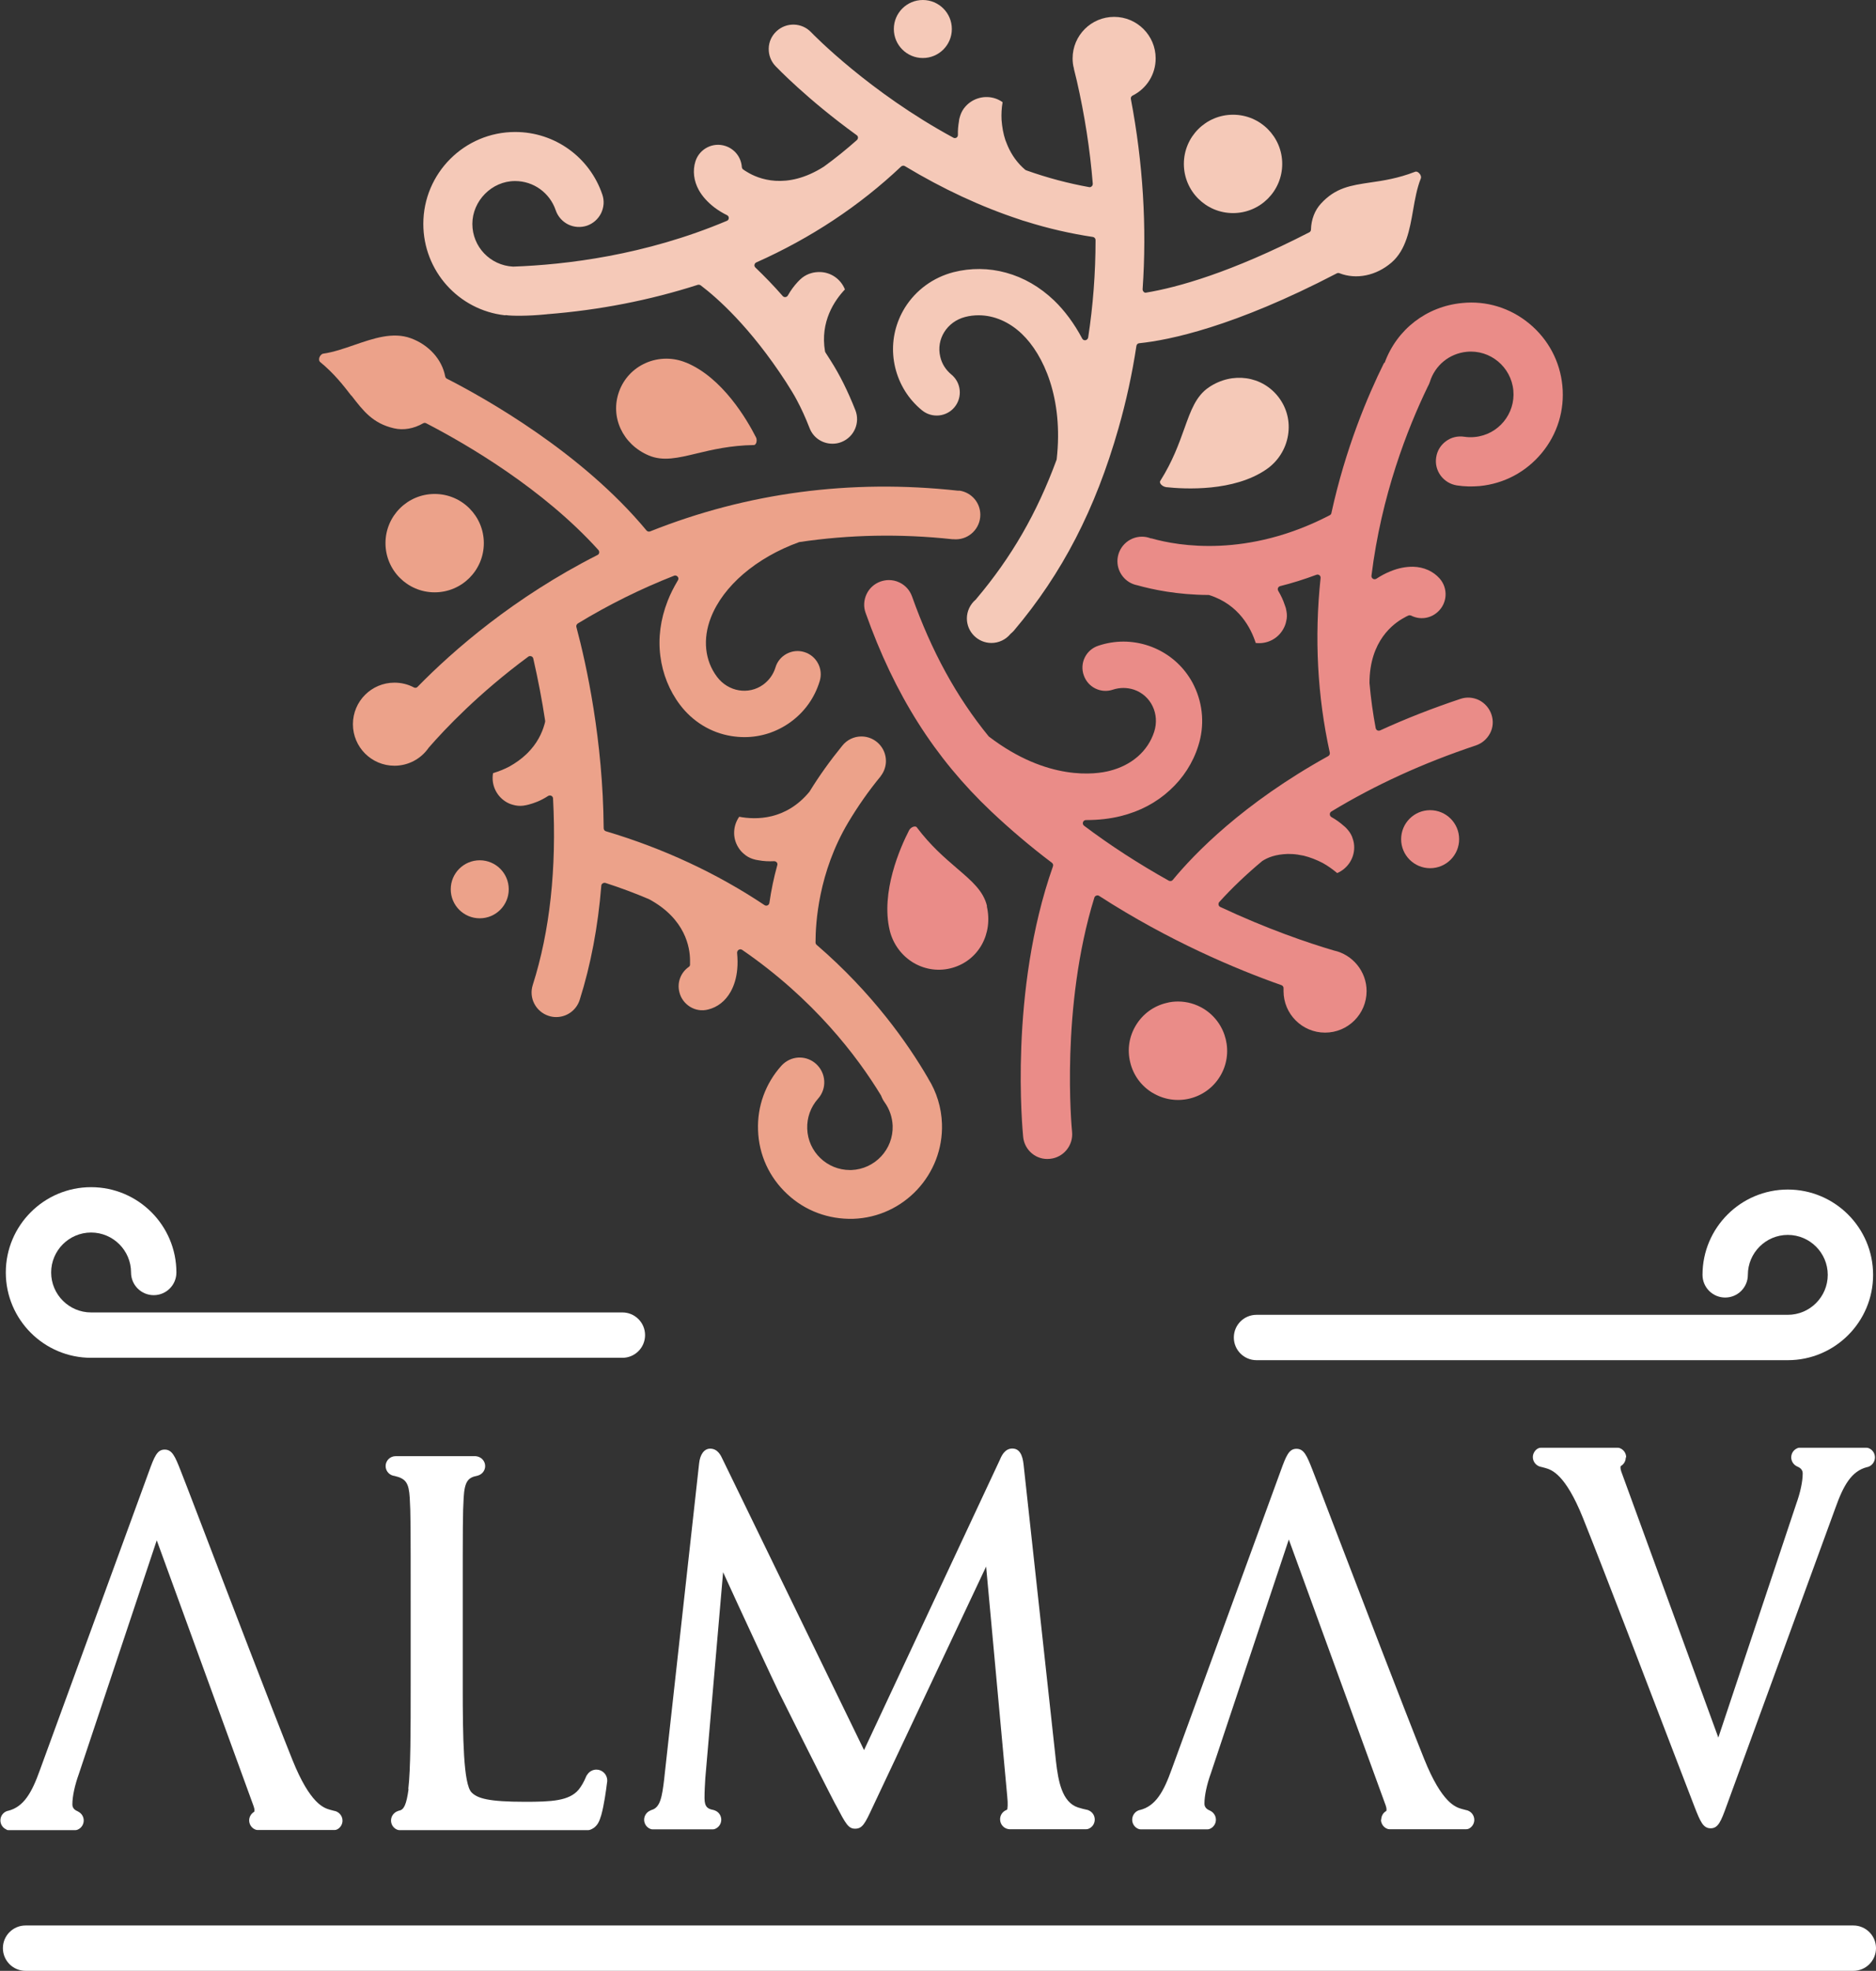
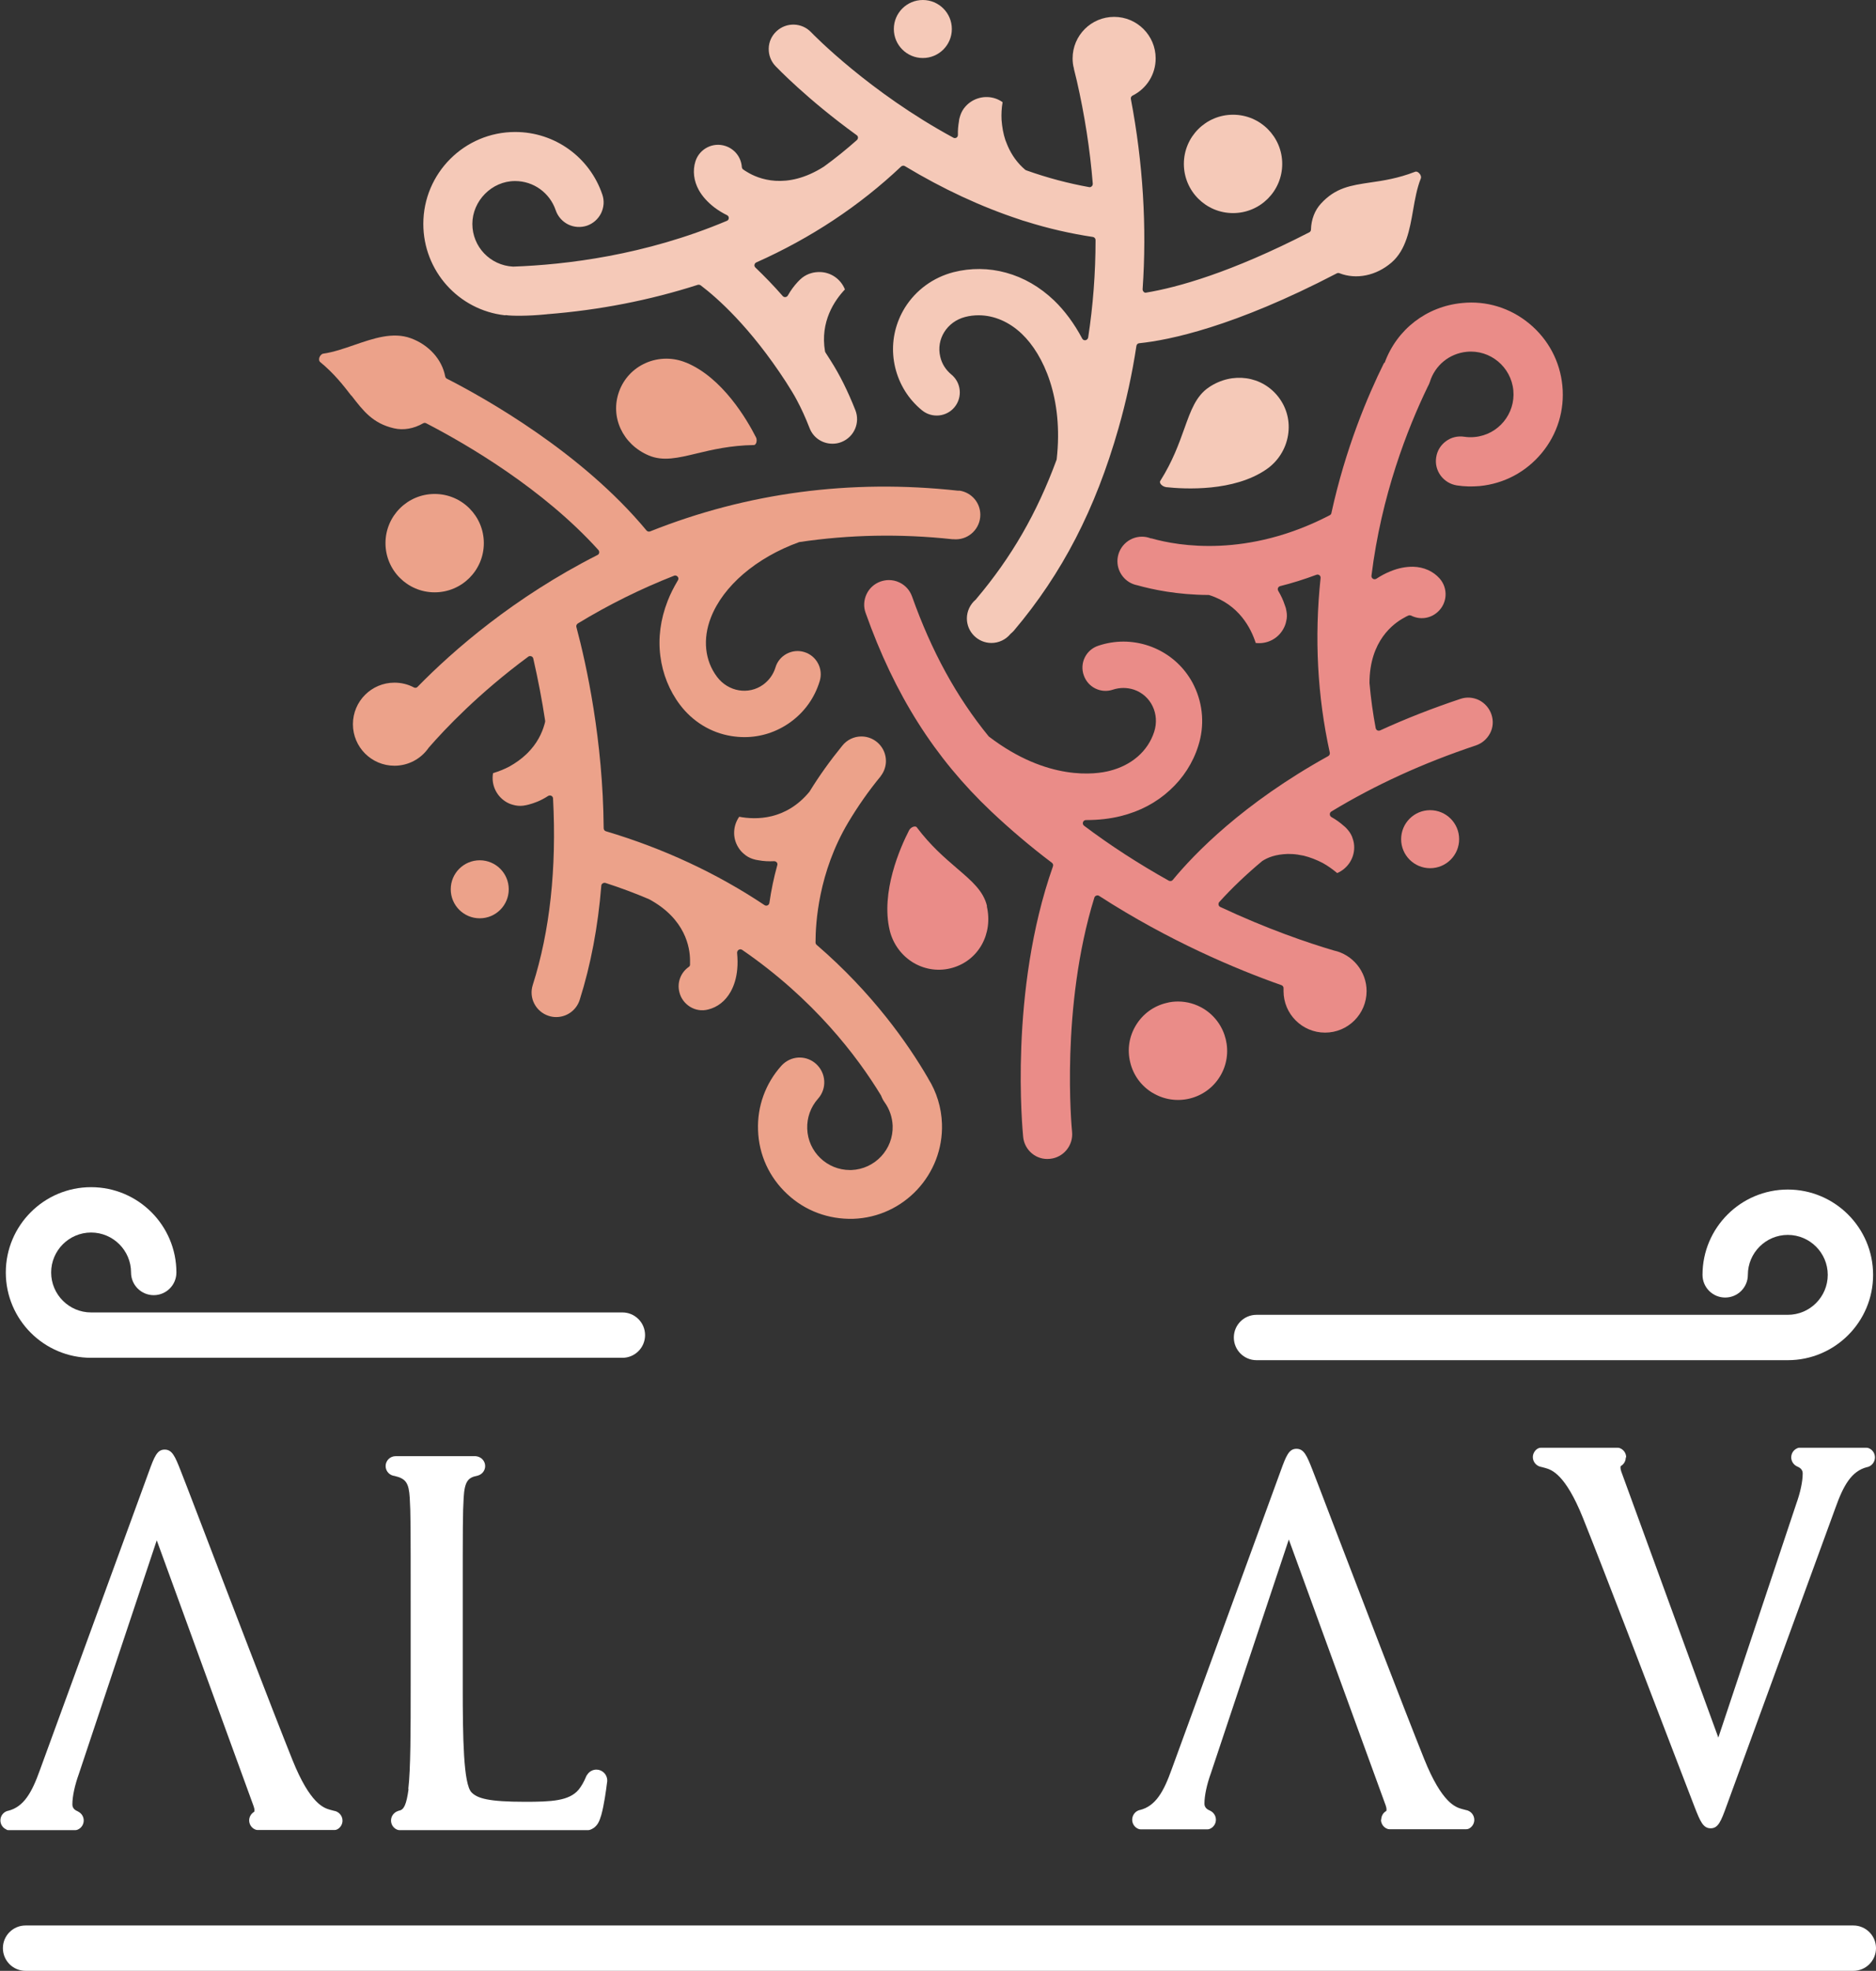
<svg xmlns="http://www.w3.org/2000/svg" id="Capa_1" data-name="Capa 1" viewBox="0 0 142.3 149.46">
  <rect x="0" y="0" width="142.3" height="149.46" fill="#333333" stroke="none" />
  <defs>
    <style>      .cls-1 {        fill: #f5c9b8;      }      .cls-1, .cls-2, .cls-3, .cls-4 {        stroke-width: 0px;      }      .cls-2 {        fill: #eca28a;      }      .cls-3 {        fill: #ea8c88;      }      .cls-4 {        fill: #fff;      }    </style>
  </defs>
  <g>
    <path class="cls-2" d="M52.04,27.5c-.48-.2-.99-.3-1.49-.3-.54,0-1.08.11-1.57.33-.95.42-1.67,1.19-2.02,2.16-.7,1.93.27,4.01,2.25,4.85,1.09.46,2.21.19,3.63-.15,1.2-.29,2.57-.61,4.34-.64.02,0,.09,0,.15-.1.08-.13.09-.35.01-.49-.67-1.32-2.53-4.52-5.29-5.66Z" />
    <path class="cls-1" d="M88.42,36.94c1.48.16,5.17.35,7.63-1.34.88-.6,1.48-1.54,1.65-2.59.17-1.03-.08-2.05-.71-2.88-1.24-1.63-3.51-1.96-5.29-.76-.98.66-1.37,1.75-1.86,3.12-.42,1.17-.89,2.49-1.83,3.98-.01.02-.05.08,0,.18.07.14.24.26.41.28Z" />
    <path class="cls-3" d="M74.87,68.72c-.27-1.15-1.15-1.9-2.26-2.85-.94-.81-2.01-1.72-3.07-3.13-.01-.02-.05-.06-.14-.06,0,0-.02,0-.03,0-.16.01-.33.13-.41.28-.68,1.32-2.17,4.7-1.47,7.61.25,1.03.92,1.93,1.83,2.46.9.52,1.95.65,2.94.36,1.97-.57,3.08-2.58,2.59-4.67Z" />
    <path class="cls-1" d="M38.36,23.9s.03,0,.04,0c.38.06,1.59.08,3-.06.03,0,.06,0,.08-.01,3.97-.31,7.81-1.06,11.45-2.23.07-.02.16,0,.22.04,1.24.94,3.74,3.13,6.47,7.33.3.47.63,1,.81,1.35.35.65.67,1.35.98,2.15.28.72.96,1.18,1.74,1.18.23,0,.46-.04.68-.13.96-.38,1.43-1.46,1.05-2.42-.57-1.44-1.18-2.67-1.87-3.75-.13-.21-.26-.41-.39-.61-.02-.03-.03-.06-.04-.09-.39-2.27.74-3.89,1.51-4.7-.31-.78-1.06-1.31-1.91-1.32-.21,0-.43.02-.63.08-.26.07-.49.19-.7.35-.12.1-.23.2-.33.31-.29.31-.54.65-.76,1.04-.04.07-.11.11-.18.12-.08.01-.16-.02-.21-.08-.68-.78-1.38-1.5-2.07-2.16-.06-.06-.09-.14-.07-.21.01-.08.07-.15.14-.18,4.13-1.84,7.83-4.29,10.98-7.27.08-.07.2-.09.29-.03,2.87,1.73,5.8,3.09,8.69,4.04.16.06.32.11.47.15,1.71.54,3.43.93,5.1,1.18.12.02.2.12.2.24,0,2.49-.19,4.98-.56,7.39-.02.1-.1.18-.2.2-.1.02-.2-.03-.25-.12-.59-1.12-1.33-2.12-2.13-2.89-1.08-1.03-2.3-1.74-3.65-2.11-1.3-.36-2.68-.37-3.98-.04-1.54.4-2.85,1.35-3.69,2.69-.17.28-.33.58-.45.88-.48,1.16-.58,2.42-.29,3.65.31,1.29,1.01,2.42,2.04,3.26.75.61,1.86.5,2.47-.25.61-.75.5-1.86-.25-2.47-.42-.35-.72-.81-.84-1.35-.32-1.33.51-2.65,1.88-3.01.34-.09.69-.13,1.03-.13,1.16,0,2.32.49,3.29,1.42,1.62,1.55,3.16,4.86,2.63,9.52-1.5,4.08-3.43,7.41-6.08,10.55,0,.01-.05.07-.06.07-.42.36-.67.88-.67,1.43,0,1.03.84,1.86,1.86,1.86.56,0,1.09-.25,1.45-.69.12-.1.2-.18.27-.26,3.65-4.32,6.17-9.19,7.92-15.33.58-2.03,1.04-4.13,1.36-6.25.02-.11.1-.19.21-.2,2.25-.23,7.18-1.23,14.99-5.3.06-.03.13-.04.2-.01,1.28.5,2.79.19,3.95-.81,1.1-.95,1.38-2.49,1.64-3.99.14-.81.29-1.65.58-2.38.05-.12,0-.29-.13-.41-.04-.04-.17-.16-.31-.1-1.29.5-2.41.67-3.39.81-1.48.22-2.64.39-3.75,1.61-.46.5-.73,1.2-.75,1.96,0,.09-.05.17-.13.21-5.97,3.07-10.02,4.18-12.36,4.57-.08.02-.15,0-.2-.06-.05-.05-.08-.12-.08-.19.33-4.73.03-9.59-.89-14.43-.02-.11.03-.21.13-.26,1.08-.54,1.75-1.62,1.75-2.82,0-1.74-1.41-3.15-3.15-3.15s-3.15,1.41-3.15,3.15c0,.26.03.52.1.77,0,0,0,.02,0,.03.03.11.16.65.22.9.59,2.58,1,5.2,1.21,7.8,0,.07-.02.15-.08.2-.05.05-.13.08-.2.06-1.56-.28-3.16-.7-4.76-1.27-.03-.01-.05-.02-.08-.04-.58-.49-1.03-1.11-1.34-1.83,0-.02-.01-.03-.02-.05-.05-.12-.1-.25-.15-.38-.16-.48-.25-1-.29-1.54-.02-.43,0-.88.08-1.33-.68-.49-1.6-.52-2.33-.08-.18.11-.35.25-.49.41-.18.2-.31.43-.39.68-.05.15-.09.29-.1.44-.06.34-.09.68-.08,1.03,0,.09-.04.17-.11.21-.07.04-.16.05-.24,0-6.35-3.44-10.6-7.8-10.78-7.99-.71-.75-1.89-.78-2.64-.07-.36.34-.57.8-.58,1.3-.01.5.17.97.51,1.33.1.1,2.4,2.52,6.16,5.24.06.04.1.11.1.18,0,.07-.03.14-.08.19-.8.71-1.64,1.39-2.51,2.02-2.86,1.82-5.01.9-5.81.41-.12-.07-.23-.14-.31-.2-.06-.04-.09-.11-.1-.18-.05-.74-.54-1.37-1.25-1.6-.95-.31-1.97.22-2.27,1.17-.22.7-.13,1.48.26,2.18.27.48.67.92,1.19,1.32.28.21.6.41.95.58.08.04.14.13.13.22,0,.09-.06.18-.15.21-6.21,2.62-12.24,3.33-16.21,3.47-1.74-.09-3.09-1.51-3.09-3.24s1.46-3.25,3.24-3.25c1.4,0,2.63.89,3.08,2.21.16.47.49.85.94,1.08.45.22.95.25,1.42.1.47-.16.85-.49,1.08-.94.22-.45.26-.95.1-1.42-.96-2.84-3.61-4.75-6.61-4.75-3.85,0-6.97,3.13-6.97,6.97,0,3.55,2.66,6.53,6.18,6.93Z" />
    <path class="cls-3" d="M104.98,27.53c-1.24,2.5-2.92,6.48-3.99,11.38-.01.07-.06.13-.12.16-6.24,3.25-11.49,2.34-13.52,1.76-.03,0-.06,0-.08-.01-.21-.08-.43-.12-.65-.12-1.03,0-1.86.84-1.86,1.86,0,.88.63,1.65,1.49,1.82,1.18.33,3.06.73,5.41.74.02,0,.05,0,.07.01,2.27.72,3.17,2.54,3.52,3.63.84.1,1.66-.3,2.08-1.04.11-.19.19-.39.23-.6.07-.26.07-.52.02-.78-.02-.15-.06-.3-.12-.44-.12-.37-.29-.74-.5-1.09-.04-.07-.05-.15-.02-.22.03-.07.09-.12.16-.14.92-.23,1.84-.52,2.75-.86.08-.03.16-.02.23.03.07.05.1.13.09.22-.48,4.52-.24,8.97.7,13.24.02.1-.03.21-.12.26-6.47,3.58-10.17,7.42-11.79,9.39-.07.09-.2.11-.3.06-2.27-1.27-4.44-2.67-6.43-4.17-.08-.06-.12-.17-.08-.27.03-.1.12-.16.23-.16h.03c.92,0,1.8-.1,2.6-.3,1.45-.36,2.7-1.02,3.73-1.97,1-.91,1.75-2.07,2.15-3.35.49-1.52.37-3.14-.31-4.55-.14-.3-.31-.58-.5-.85-.72-1.02-1.74-1.78-2.93-2.19-1.26-.43-2.59-.43-3.84-.01-.45.15-.81.46-1.02.88s-.24.9-.09,1.34c.15.45.46.81.88,1.02.42.21.9.24,1.34.09.52-.17,1.07-.17,1.59,0,1.3.44,1.97,1.85,1.54,3.19-.47,1.47-1.71,2.55-3.39,2.97-1.01.26-4.68.82-9.16-2.61-2.45-3-4.34-6.46-5.82-10.62-.17-.47-.51-.85-.96-1.06-.25-.12-.52-.18-.8-.18-.21,0-.42.04-.63.11-.47.17-.85.51-1.06.96-.21.45-.24.96-.07,1.42,2.2,6.2,5.22,10.98,9.52,15.05,1.43,1.35,2.98,2.67,4.61,3.9.08.06.12.17.08.27-3.35,9.5-2.3,20.07-2.26,20.52.1,1.02,1.01,1.78,2.04,1.66,1.02-.1,1.77-1.02,1.67-2.04-.04-.38-.88-9.46,1.69-17.77.02-.07.08-.13.15-.15.07-.03.15-.02.21.02,5.31,3.43,10.45,5.58,13.83,6.77.1.04.17.13.16.24,0,.07,0,.14,0,.21,0,1.74,1.41,3.15,3.15,3.15s3.15-1.41,3.15-3.15c0-1.48-1.05-2.77-2.49-3.08-1.97-.58-5.05-1.63-8.61-3.3-.07-.03-.12-.1-.13-.17-.01-.07,0-.15.06-.21.94-1.04,2.04-2.09,3.25-3.1.43-.28,1.02-.51,1.94-.54.25,0,.5.01.75.05.02,0,.04,0,.05.01.13.02.26.04.4.07.49.12.98.31,1.46.56.38.21.74.47,1.09.76.77-.33,1.29-1.09,1.29-1.94,0-.22-.03-.43-.1-.63-.07-.26-.2-.49-.37-.69-.1-.12-.2-.23-.32-.32-.28-.25-.6-.48-.94-.67-.07-.04-.12-.12-.12-.21,0-.09.04-.16.12-.21,3.29-2,6.97-3.68,10.96-5.01.47-.16.85-.49,1.08-.93s.26-.95.1-1.42c-.16-.47-.49-.85-.93-1.08-.45-.22-.95-.26-1.42-.1-2.1.7-4.15,1.5-6.09,2.39-.07.03-.14.03-.21,0-.07-.03-.11-.1-.13-.17-.21-1.12-.37-2.27-.47-3.42,0-3.22,1.84-4.53,2.62-4.95.12-.07.23-.13.33-.17.06-.03.14-.02.2,0,.66.34,1.45.24,2.01-.26.75-.66.82-1.8.16-2.55-.49-.55-1.2-.87-2-.89-.55-.01-1.14.1-1.74.35-.35.14-.71.33-1.06.56-.08.05-.18.05-.26,0-.08-.05-.12-.14-.11-.23.75-6.1,2.73-11.15,4.26-14.32.08-.14.13-.26.17-.38.39-1.26,1.48-2.15,2.79-2.28,1.78-.18,3.37,1.14,3.54,2.92.17,1.78-1.14,3.37-2.92,3.54-.27.03-.54.02-.81-.02-.49-.07-.98.04-1.38.34-.4.29-.67.73-.74,1.22-.08.49.04.98.34,1.39.3.4.73.66,1.22.74.57.09,1.15.1,1.74.05,1.85-.18,3.52-1.07,4.71-2.51,1.19-1.44,1.74-3.25,1.56-5.1-.18-1.85-1.07-3.52-2.51-4.71-1.44-1.19-3.25-1.75-5.1-1.56-2.69.26-4.94,1.99-5.87,4.53Z" />
    <path class="cls-2" d="M26.65,29.99c.91,1.18,1.63,2.12,3.23,2.49.72.17,1.51.03,2.22-.38.07-.04.16-.04.23,0,3.07,1.59,8.86,4.96,13.06,9.61.05.06.07.13.06.21-.01.07-.06.14-.13.17-6.31,3.2-10.91,7.2-13.65,10-.07.08-.19.09-.28.04-.45-.24-.96-.36-1.47-.36-1.74,0-3.15,1.41-3.15,3.15s1.41,3.15,3.15,3.15c1.04,0,2.01-.51,2.6-1.37,1.21-1.39,3.77-4.11,7.55-6.9.06-.05.15-.06.23-.03.08.03.13.09.15.17.35,1.53.66,3.12.9,4.71,0,.03,0,.06,0,.09-.13.54-.42,1.36-1.12,2.14-.01.01-.03.03-.04.04-.09.1-.18.2-.28.29-.37.35-.79.65-1.27.92-.38.2-.8.37-1.24.5-.15.83.21,1.67.92,2.14.18.12.38.21.58.26.26.08.52.1.78.07.15-.02.3-.05.44-.09.35-.09.88-.27,1.46-.65.07-.04.16-.05.24-.01.08.04.13.12.13.2.28,5.31-.24,10.07-1.54,14.15-.15.47-.11.98.12,1.42.23.44.62.77,1.09.92.18.06.37.09.57.09.81,0,1.53-.52,1.78-1.3.84-2.65,1.39-5.56,1.64-8.66,0-.07.04-.14.11-.18s.14-.05.21-.03c1.12.36,2.24.78,3.3,1.23,2.8,1.51,3.1,3.72,3.11,4.6,0,.14,0,.27,0,.37,0,.07-.04.13-.1.17-.61.43-.89,1.18-.71,1.9.11.47.4.86.81,1.12.41.25.89.33,1.36.21.72-.17,1.33-.65,1.72-1.35.27-.48.44-1.05.5-1.7.04-.4.03-.82-.01-1.25,0-.09.04-.18.12-.23.08-.05.18-.05.26,0,5.43,3.73,8.73,8.07,10.54,11.05.08.21.16.36.26.5.38.52.59,1.14.62,1.79.06,1.79-1.34,3.29-3.13,3.36-.04,0-.08,0-.11,0-1.74,0-3.18-1.38-3.24-3.13-.03-.84.26-1.65.82-2.28.33-.37.5-.85.47-1.35-.03-.5-.25-.95-.62-1.29-.35-.31-.78-.48-1.24-.48-.03,0-.07,0-.1,0-.5.03-.95.25-1.29.62-1.21,1.35-1.84,3.09-1.77,4.89.06,1.86.85,3.58,2.22,4.85,1.36,1.27,3.13,1.92,5,1.87,3.84-.13,6.86-3.37,6.73-7.21-.04-1.21-.4-2.4-1.04-3.42-.01-.02-.02-.04-.03-.06-1.51-2.59-4.19-6.43-8.44-10.09-.05-.04-.08-.11-.08-.18,0-1.47.22-5.3,2.48-9.1.73-1.22,1.53-2.37,2.46-3.5,0-.02.02-.04.03-.05.24-.32.37-.71.37-1.11,0-1.03-.84-1.86-1.86-1.86-.57,0-1.1.26-1.45.7-.92,1.13-1.74,2.27-2.49,3.49-1.79,2.17-4.06,2.14-5.33,1.9-.48.69-.52,1.6-.07,2.32.11.18.25.35.42.49.2.18.43.31.68.39.15.05.29.08.44.1.37.07.77.09,1.18.07.07,0,.15.03.2.09.05.06.06.14.04.21-.26.93-.46,1.89-.6,2.86-.01.08-.06.15-.14.19-.07.03-.16.03-.23-.02-3.61-2.41-7.66-4.3-12.03-5.6-.1-.03-.17-.12-.17-.23-.05-6.67-1.31-12.42-2.07-15.26-.03-.1.02-.21.11-.27,2.35-1.43,4.8-2.64,7.3-3.62.09-.04.2-.01.27.07.07.08.08.19.02.28-.31.52-.58,1.05-.78,1.57-.54,1.39-.73,2.79-.55,4.18.17,1.34.68,2.62,1.49,3.69.96,1.27,2.34,2.12,3.9,2.37.32.05.65.08.99.08,1.25,0,2.45-.39,3.48-1.13,1.08-.78,1.85-1.86,2.23-3.13.28-.93-.25-1.91-1.17-2.19-.45-.14-.92-.09-1.34.13-.41.22-.72.59-.85,1.04-.16.52-.48.97-.93,1.3-1.11.8-2.65.54-3.5-.59-.93-1.23-1.1-2.87-.47-4.49.93-2.4,3.44-4.55,6.7-5.73,3.81-.57,7.7-.64,11.6-.22.02,0,.04,0,.06,0,.07,0,.14.01.22.01,1.03,0,1.86-.84,1.86-1.86,0-.91-.65-1.68-1.56-1.83-.01,0-.02,0-.03,0-.03,0-.05,0-.06,0,0,0-.06,0-.06,0-8.12-.89-15.97.15-23.34,3.09-.1.04-.21,0-.27-.07-4.9-5.91-12.22-10.02-15.14-11.51-.07-.03-.11-.1-.13-.17-.24-1.29-1.24-2.4-2.61-2.9-1.37-.5-2.85.02-4.28.51-.78.27-1.59.55-2.36.66-.13.02-.25.15-.3.31-.01.05-.05.22.06.32,1.07.88,1.76,1.77,2.37,2.56Z" />
    <circle class="cls-2" cx="36.39" cy="67.44" r="2.2" />
    <circle class="cls-3" cx="108.48" cy="63.64" r="2.2" />
    <circle class="cls-1" cx="70" cy="2.2" r="2.2" />
    <path class="cls-2" d="M32.97,44.92c2.06,0,3.73-1.67,3.73-3.73s-1.67-3.73-3.73-3.73-3.73,1.67-3.73,3.73,1.67,3.73,3.73,3.73Z" />
    <path class="cls-1" d="M93.53,16.16c2.06,0,3.73-1.67,3.73-3.73s-1.67-3.73-3.73-3.73-3.73,1.67-3.73,3.73,1.67,3.73,3.73,3.73Z" />
    <path class="cls-3" d="M87.42,82.87c1.75,1.07,4.05.52,5.12-1.24,1.07-1.75.51-4.05-1.24-5.13h0c-.59-.36-1.26-.55-1.94-.55-.29,0-.59.03-.88.11-.97.23-1.79.83-2.31,1.68-.52.85-.68,1.85-.44,2.82.23.97.83,1.79,1.68,2.31Z" />
  </g>
  <g>
    <path class="cls-4" d="M.48,138.76c.05.02.11.03.17.03h5.06c.06,0,.11-.01.16-.03.29-.11.48-.39.48-.7,0-.29-.16-.54-.41-.67-.02-.01-.04-.02-.05-.03-.4-.16-.4-.44-.4-.53,0-.6.18-1.44.49-2.3l5.91-17.72,7.35,20.17c.1.28.05.4.04.42,0,0-.02.01-.02.01-.22.14-.36.38-.36.64,0,.31.19.59.48.7.05.02.11.03.16.03h5.84c.08,0,.15-.02.22-.06.23-.13.38-.38.38-.65,0-.38-.29-.7-.66-.75-.09-.02-.19-.05-.3-.08-.44-.13-1.49-.42-2.84-3.78-1.58-3.94-4.93-12.69-6.93-17.92-.81-2.11-1.39-3.63-1.55-4.02-.42-1.07-.64-1.59-1.21-1.59s-.78.52-1.21,1.71l-8.26,22.61c-.6,1.68-1.21,2.77-2.39,3.07,0,0-.01,0-.02,0-.34.08-.58.38-.58.73,0,.31.19.59.48.7" />
    <path class="cls-4" d="M123.35,110.52c0-.31-.19-.59-.48-.7-.05-.02-.11-.03-.16-.03h-5.84c-.08,0-.15.02-.22.06-.23.13-.38.39-.38.65,0,.38.29.7.66.75.09.02.19.05.3.08.44.13,1.49.42,2.84,3.78,1.58,3.94,4.93,12.69,6.93,17.92.81,2.11,1.39,3.63,1.55,4.03.42,1.07.64,1.59,1.21,1.59s.78-.52,1.21-1.71l8.26-22.61c.6-1.68,1.21-2.77,2.39-3.07h.02c.34-.08.58-.39.58-.74,0-.31-.19-.59-.48-.7-.05-.02-.11-.03-.17-.03h-5.06c-.05,0-.11,0-.16.03-.29.11-.48.39-.48.7,0,.28.16.54.41.67.02.01.04.02.06.03.4.16.4.44.4.53,0,.6-.18,1.44-.49,2.3l-5.91,17.72-7.36-20.17c-.1-.28-.05-.41-.04-.42.24-.13.38-.39.38-.66" />
    <path class="cls-4" d="M104.75,137.99c0,.31.19.59.48.7.05.02.11.03.16.03h5.84c.08,0,.15-.02.22-.06.23-.13.38-.38.38-.65,0-.38-.29-.7-.66-.75-.09-.02-.19-.05-.3-.08-.44-.13-1.49-.42-2.84-3.78-1.58-3.94-4.93-12.68-6.93-17.9-.81-2.12-1.39-3.64-1.55-4.04-.42-1.07-.64-1.59-1.21-1.59s-.78.52-1.21,1.71l-8.26,22.61c-.6,1.68-1.21,2.77-2.39,3.07h-.02c-.34.08-.58.39-.58.74,0,.31.19.59.48.7.05.02.11.03.17.03h5.06c.05,0,.11-.01.16-.03.29-.11.48-.39.48-.7,0-.28-.16-.54-.41-.67-.02-.01-.04-.02-.06-.03-.4-.16-.4-.44-.4-.53,0-.6.18-1.44.49-2.3l5.91-17.72,7.35,20.17c.1.28.05.41.04.42-.24.13-.38.39-.38.66" />
-     <path class="cls-4" d="M76.32,137.27c-.28.12-.46.39-.46.7,0,.39.3.72.69.75.01,0,.03,0,.04,0h5.81c.05,0,.11-.01.16-.03.29-.11.48-.39.48-.7s-.18-.57-.44-.69c-.04-.03-.09-.04-.14-.05-.23-.05-.47-.11-.69-.18-1.22-.4-1.5-2.01-1.67-3.49l-2.44-22.35c-.05-.51-.15-1.38-.87-1.38-.57,0-.82.55-.94.84l-10.31,22.03-10.73-22.06c-.12-.26-.36-.8-.94-.8-.45,0-.77.43-.84,1.12l-2.62,23.66-.03.29c-.16,1.32-.29,2.14-.95,2.33-.03,0-.06.02-.09.04-.28.11-.48.39-.48.7s.19.59.48.7c.05.02.11.03.16.03h4.57c.06,0,.11-.01.16-.03.29-.11.48-.39.48-.7s-.19-.59-.48-.7c-.03-.01-.05-.02-.08-.03l-.08-.02c-.34-.07-.63-.18-.63-.88,0-.55.03-1,.06-1.52l1.35-15.62c1.31,2.88,3.97,8.58,4.23,9.1l.15.3c2.7,5.42,3.73,7.42,4.11,8.15l.08.14c.73,1.39.93,1.76,1.44,1.76.56,0,.75-.38,1.34-1.65l8.6-18.23,1.6,17.41c.07.65.02.92,0,1.02-.02.01-.04.02-.06.03" />
    <path class="cls-4" d="M30.99,135.68c-.16,1.15-.34,1.56-.71,1.63-.03,0-.06.01-.09.03-.31.1-.53.39-.53.72,0,.31.19.59.48.7.05.02.11.03.16.03h14.31c.05,0,.11-.01.16-.03.57-.22.7-.67.84-1.12.21-.75.37-1.92.43-2.42.02-.06.02-.13.02-.2,0-.45-.37-.82-.82-.82-.29,0-.55.15-.7.39-.03.03-.05.07-.07.11-.16.4-.37.76-.57,1.01-.72.87-2.08.93-4.07.93-2.8,0-3.61-.26-4.06-.71-.62-.62-.67-4.15-.67-8.03v-6.48c0-5.66,0-6.68.07-7.84.07-1.27.36-1.53,1.01-1.66.03,0,.05-.01.07-.02.32-.09.55-.38.55-.72,0-.39-.3-.71-.71-.75-.02,0-.04,0-.06,0h-6.03c-.41,0-.75.34-.75.75,0,.39.3.71.68.75.86.2,1.08.53,1.15,1.66.07,1.15.07,2.17.07,7.83v6.41c0,3.4,0,6.34-.18,7.84" />
    <path class="cls-4" d="M6.91,102.97h40.3c.95,0,1.72-.77,1.72-1.72s-.77-1.72-1.72-1.72H6.91c-1.67,0-3.03-1.36-3.03-3.03s1.36-3.03,3.03-3.03,3.03,1.36,3.03,3.03c0,.95.77,1.72,1.72,1.72s1.72-.77,1.72-1.72c0-3.57-2.9-6.47-6.47-6.47s-6.47,2.9-6.47,6.47,2.9,6.47,6.47,6.47" />
    <path class="cls-4" d="M130.86,98.4c.95,0,1.72-.77,1.72-1.72,0-1.67,1.36-3.03,3.03-3.03s3.03,1.36,3.03,3.03-1.36,3.03-3.03,3.03h-40.3c-.95,0-1.72.77-1.72,1.72s.77,1.72,1.72,1.72h40.3c3.57,0,6.47-2.9,6.47-6.47s-2.9-6.47-6.47-6.47-6.47,2.9-6.47,6.47c0,.95.77,1.72,1.72,1.72" />
    <path class="cls-4" d="M140.58,146.02H1.94c-.95,0-1.72.77-1.72,1.72s.77,1.72,1.72,1.72h138.64c.95,0,1.72-.77,1.72-1.72s-.77-1.72-1.72-1.72" />
  </g>
</svg>